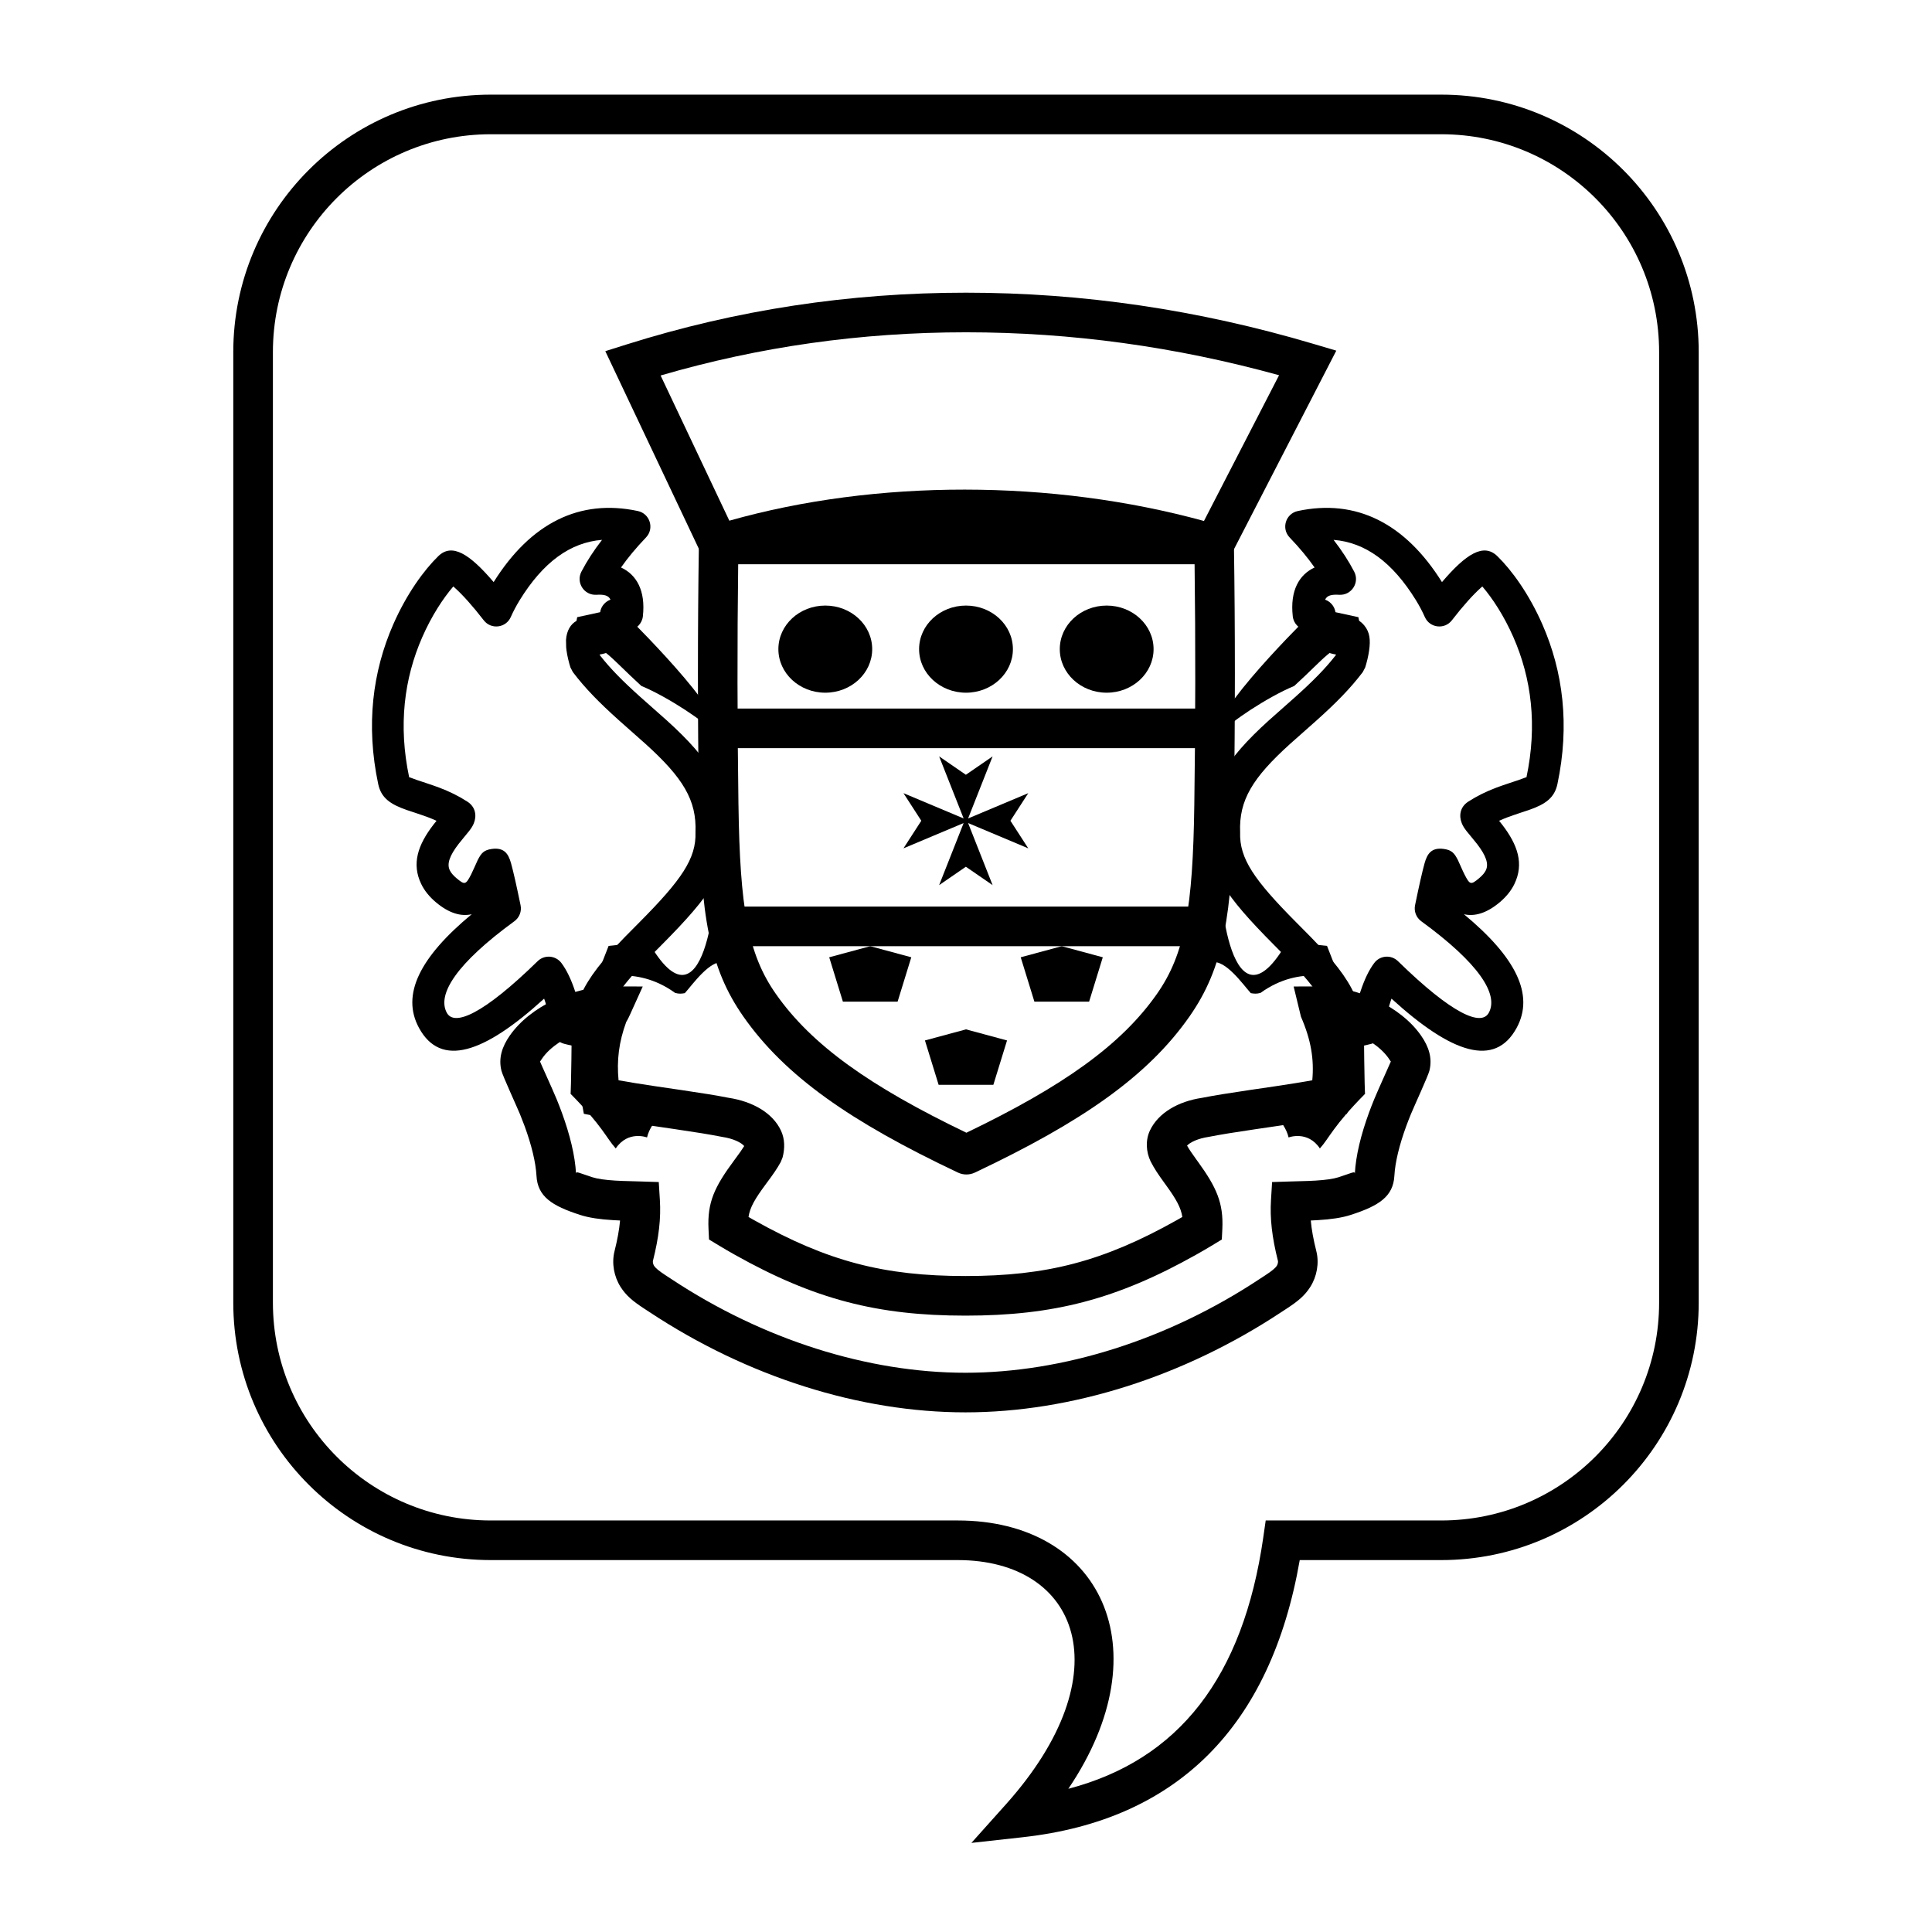
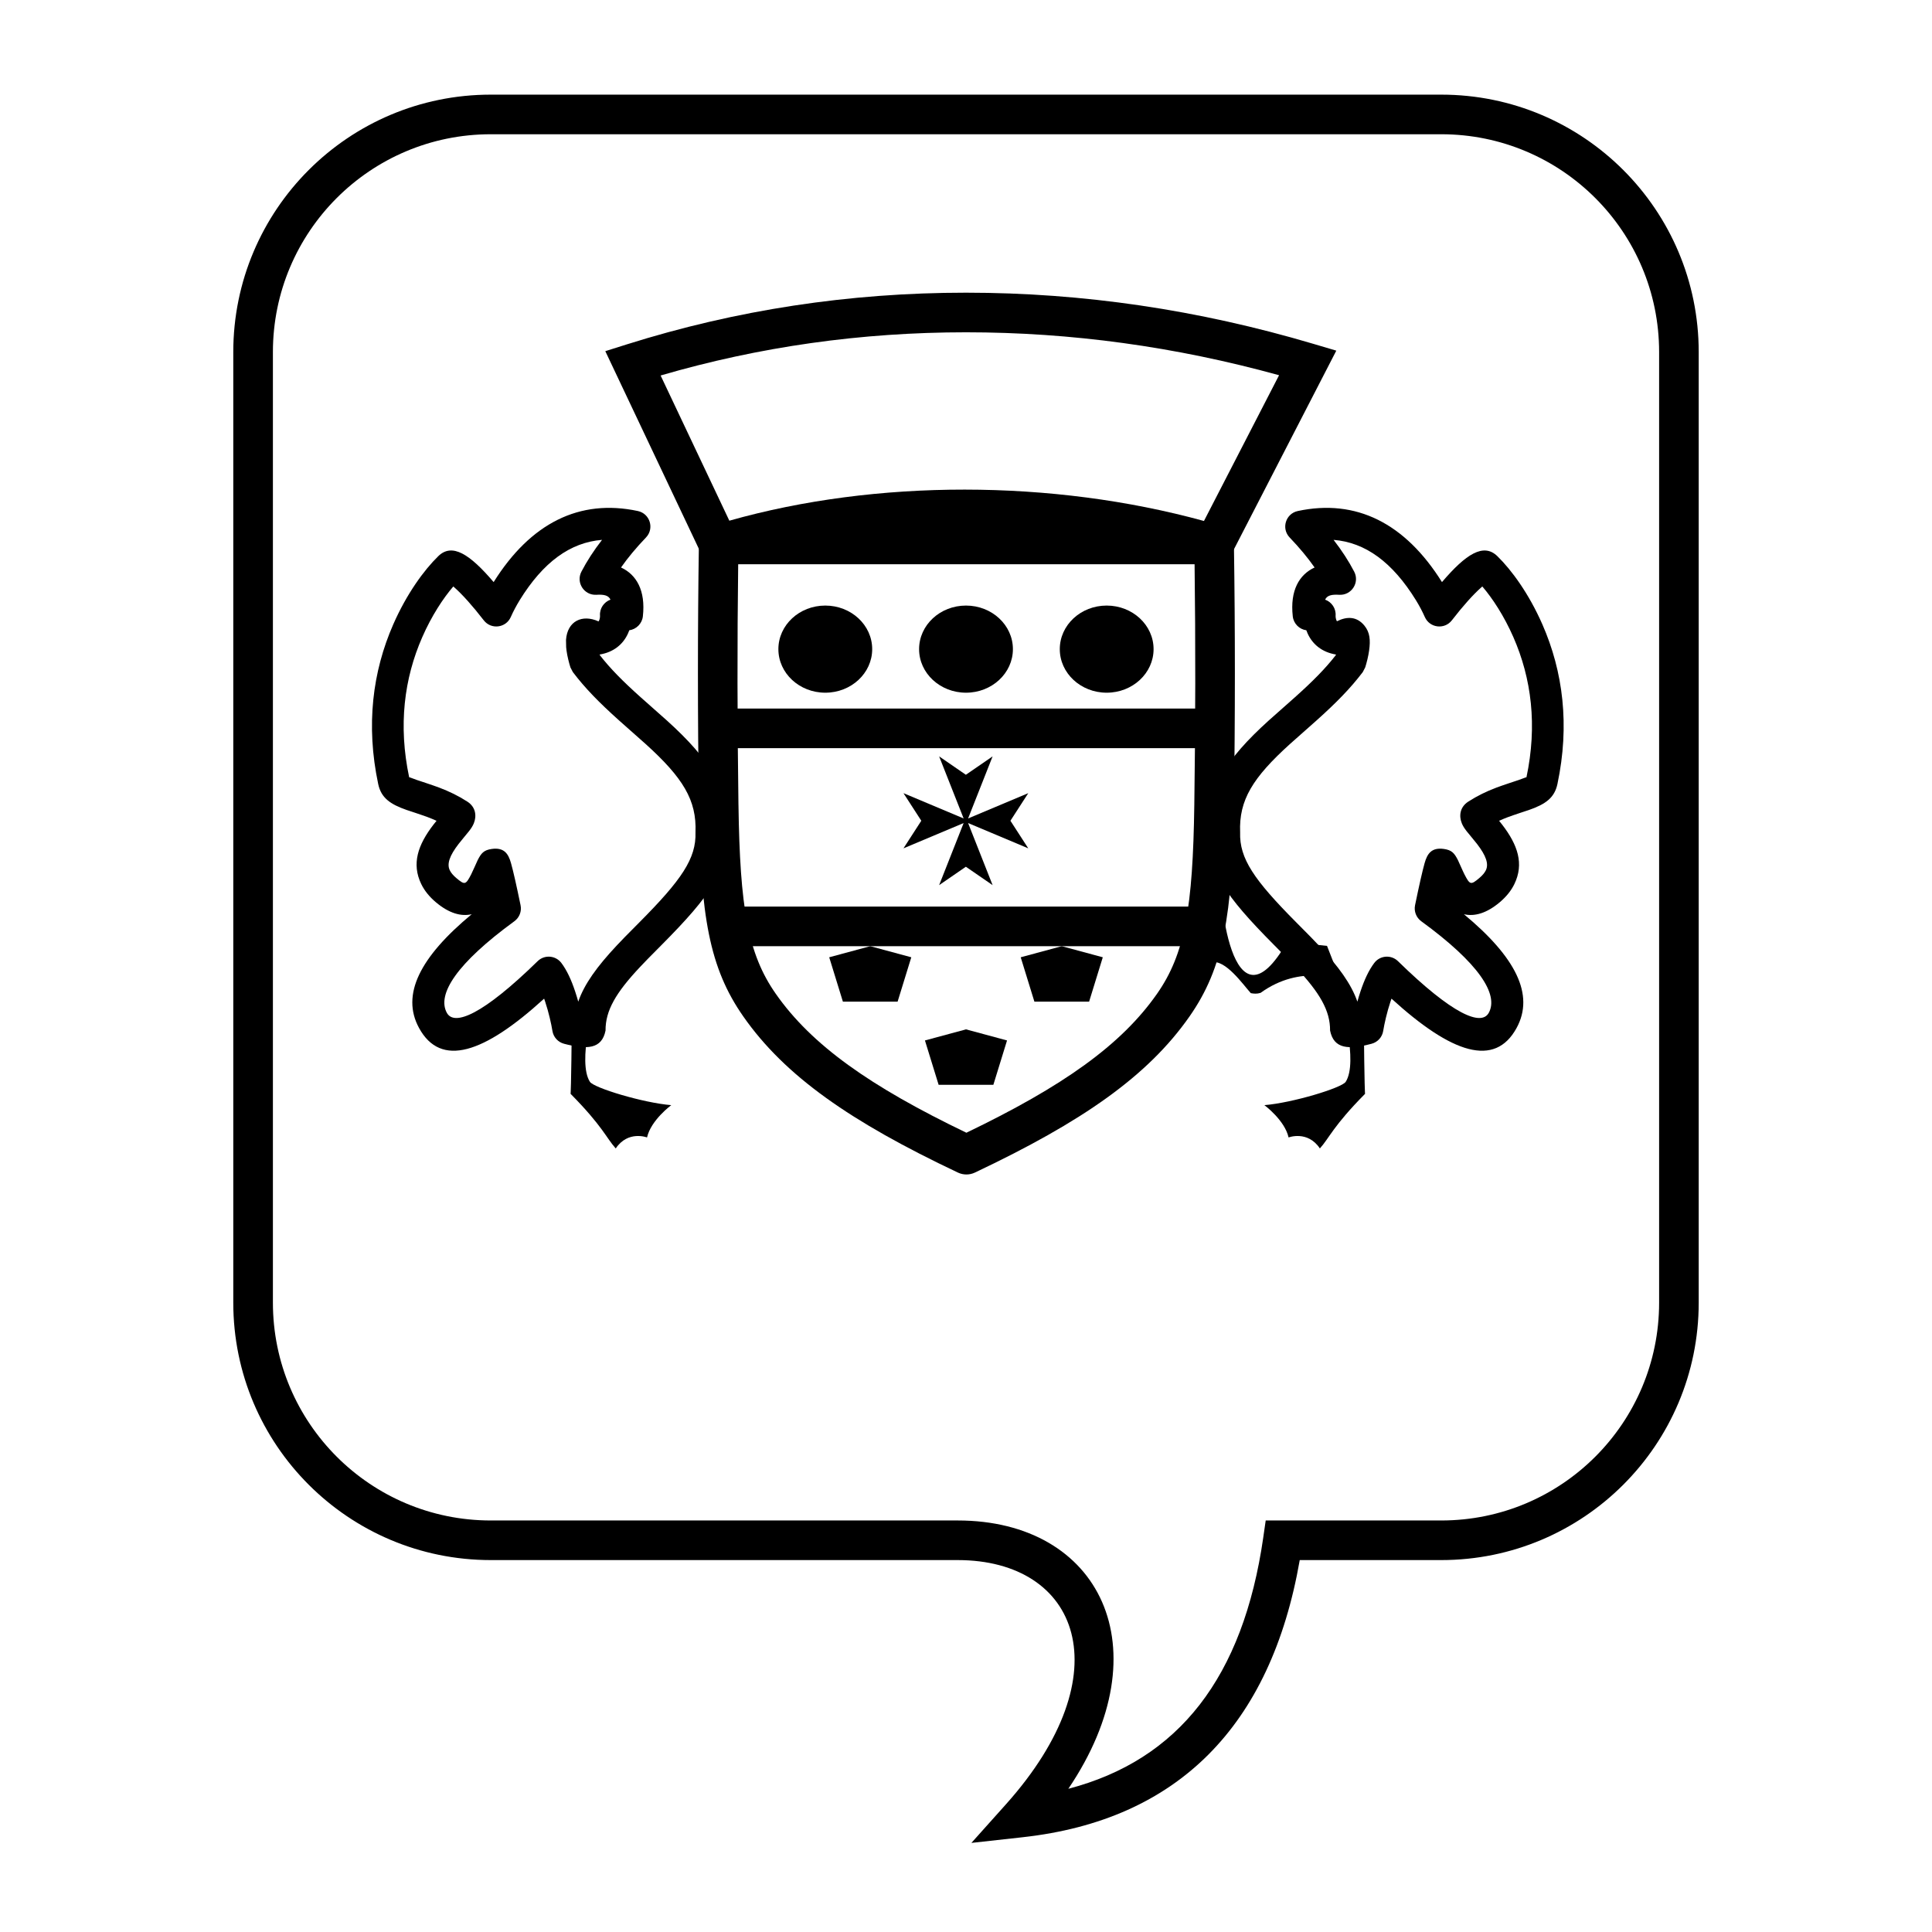
<svg xmlns="http://www.w3.org/2000/svg" fill="#000000" width="800px" height="800px" version="1.1" viewBox="144 144 512 512">
  <g>
    <path d="m415.07 630.88-13.641 1.508 9.152-10.223c31.113-34.766 19.34-64.727-12.793-64.727h-123.74c-37.68 0-68.227-30.543-68.227-68.223v-251.91c0-37.68 30.547-68.223 68.227-68.223h251.9c37.68 0 68.227 30.543 68.227 68.223v251.91c0 37.68-30.547 68.223-68.227 68.223h-37.504c-7.676 44.039-32.383 68.906-73.379 73.441zm63.707-79.438 0.648-4.5h46.527c31.883 0 57.73-25.844 57.73-57.727v-251.91c0-31.883-25.848-57.727-57.73-57.727h-251.9c-31.883 0-57.73 25.844-57.73 57.727v251.91c0 31.883 25.848 57.727 57.73 57.727h123.74c37.777 0 54.488 33.879 29.328 71.105 29.285-7.652 46.32-29.57 51.66-66.605z" />
-     <path d="m350.96 443.61c1.062 2.258 1.047 4.785 0.434 7.117l-0.484 1.207c-0.996 1.805-1.875 3.078-3.879 5.773-2.957 3.984-4.281 6.238-4.668 8.801 0.492 0.285 0.988 0.57 1.492 0.852 19.488 10.938 34.469 14.801 55.996 14.801 21.527 0 36.508-3.863 55.996-14.801 0.5-0.281 0.996-0.562 1.488-0.848-0.383-2.504-1.637-4.727-4.348-8.461-0.199-0.273-0.199-0.273-0.402-0.555-1.734-2.391-2.672-3.805-3.66-5.715-1.211-2.519-1.391-5.609-0.184-8.176 2.223-4.723 7.566-7.738 13.758-8.656 3.332-0.652 6.918-1.23 12.613-2.07 0.355-0.051 5.207-0.762 6.633-0.973 4.031-0.602 7.219-1.109 10.023-1.613 0.512-5.523-0.305-10.656-3.004-16.863l-1.934-8 6.66-0.008c10.375-0.016 21.734 5.324 27.09 12.996 2.09 2.984 3.066 6.031 2.219 9.371-0.348 1.379-4.125 9.594-4.891 11.465-0.449 1.094-0.863 2.16-1.25 3.211-1.816 4.969-2.934 9.531-3.133 13.133-0.301 5.473-4.031 7.945-11.602 10.379-2.359 0.758-5.16 1.16-8.664 1.371-0.672 0.043-1.238 0.07-1.887 0.098 0.211 2.394 0.688 5.027 1.477 8.156 0.789 3.148 0.137 6.703-1.605 9.441-1.453 2.285-3.203 3.754-6.227 5.731-0.688 0.449-0.688 0.449-1.309 0.855l-0.121 0.078c-26.035 17.227-55.844 26.582-83.738 26.582-27.898 0-57.707-9.355-83.738-26.582l-0.121-0.078c-0.625-0.41-0.625-0.41-1.32-0.863-3.016-1.973-4.762-3.441-6.215-5.723-1.746-2.738-2.398-6.297-1.605-9.445 0.785-3.125 1.262-5.758 1.473-8.152-0.648-0.027-1.211-0.055-1.883-0.098-3.504-0.211-6.305-0.613-8.668-1.371-7.57-2.434-11.301-4.906-11.598-10.379-0.199-3.602-1.32-8.16-3.133-13.133-0.387-1.051-0.801-2.113-1.246-3.203-0.766-1.863-4.547-10.094-4.898-11.473-0.844-3.34 0.133-6.387 2.219-9.371 5.359-7.672 16.719-13.012 27.094-12.996l8.125 0.008-3.352 7.402c-0.289 0.637-0.535 1.141-0.766 1.551-0.113 0.203-0.168 0.301-0.25 0.426-1.957 5.297-2.555 10.227-2.043 15.48 2.805 0.508 5.996 1.016 10.031 1.617 1.426 0.211 6.277 0.922 6.633 0.973 5.617 0.828 9.184 1.402 12.477 2.047 6.387 0.973 11.684 3.984 13.895 8.684zm-15.559 1.68-0.242-0.043c-3.117-0.613-6.57-1.168-12.102-1.984-0.344-0.051-5.203-0.762-6.644-0.977-6.035-0.895-10.273-1.602-14.211-2.406l-3.477-0.711-0.637-3.496c-1.141-6.301-1.152-12.273 0.211-18.375-4.469 1.516-8.488 4.141-10.578 7.133-0.488 0.695-0.586 0.965-0.641 0.812 0.168 0.48 3.312 7.328 4.426 10.035 0.496 1.211 0.961 2.402 1.391 3.586 2.141 5.859 3.492 11.359 3.758 16.16-0.043-0.75 0.844-0.16 4.328 0.957 1.344 0.434 3.391 0.727 6.094 0.891 1.434 0.086 2.359 0.117 5.223 0.188 0.762 0.02 0.762 0.02 1.5 0.043l4.777 0.152 0.297 4.769c0.301 4.887-0.258 9.832-1.844 16.137-0.066 0.27 0.043 0.875 0.277 1.246 0.418 0.656 1.281 1.379 3.117 2.582 0.645 0.418 0.645 0.418 1.336 0.871 0.07 0.047 0.07 0.047 0.141 0.094 24.352 16.113 52.156 24.84 77.949 24.84s53.594-8.727 77.949-24.84c0.07-0.051 0.07-0.051 0.145-0.098 0.688-0.445 0.688-0.445 1.328-0.863 1.836-1.203 2.699-1.926 3.117-2.582 0.234-0.371 0.348-0.98 0.281-1.25-1.586-6.305-2.144-11.246-1.844-16.137l0.293-4.769 4.777-0.152c0.738-0.023 0.738-0.023 1.504-0.043 2.863-0.07 3.789-0.102 5.223-0.188 2.703-0.164 4.746-0.457 6.094-0.887 3.481-1.121 4.371-1.711 4.328-0.965 0.262-4.797 1.613-10.297 3.754-16.156 0.434-1.188 0.898-2.379 1.398-3.594 1.094-2.668 4.156-9.34 4.414-10.012-0.059 0.109-0.168-0.164-0.633-0.828-2.125-3.039-6.242-5.703-10.797-7.207 1.551 6.062 1.59 12.035 0.426 18.449l-0.633 3.496-3.477 0.711c-3.938 0.805-8.18 1.512-14.211 2.406-1.441 0.215-6.301 0.926-6.644 0.977-5.543 0.816-9 1.375-12.359 2.027-2.789 0.418-4.844 1.398-5.699 2.305 0.559 1 1.262 2.035 2.496 3.742 0.199 0.273 0.199 0.273 0.402 0.551 4.902 6.758 6.777 10.93 6.449 17.809l-0.137 2.785-2.383 1.449c-1.434 0.871-2.91 1.73-4.43 2.582-21.066 11.824-37.82 16.145-61.133 16.145s-40.066-4.32-61.133-16.145c-1.52-0.852-2.996-1.715-4.43-2.586l-2.387-1.445-0.133-2.789c-0.34-7.062 1.574-11.152 6.832-18.238 1.324-1.785 2.047-2.797 2.625-3.738-0.781-0.938-2.902-1.992-5.824-2.426zm-30.336-38.316c-2.711 0.141-2.305-1.387-3.023 0.156z" />
    <path d="m319.07 243.51 18.211 38.477c38.965-11.016 85.516-10.973 125.78 0.078l19.906-38.629c-27.492-7.586-55.145-11.375-82.965-11.375-27.809 0-54.781 3.816-80.934 11.449zm-8.922-8.258c28.973-9.125 58.93-13.688 89.855-13.688 30.898 0 61.586 4.519 92.051 13.559l6.078 1.801-29.703 57.637-4.168-1.238c-40.727-12.094-89.098-12.105-128.25-0.016l-4.344 1.34-27.258-57.586z" />
    <path d="m329.21 288.21c0.043-2.867 2.379-5.172 5.246-5.172h131.3c2.867 0 5.203 2.305 5.246 5.172 0.34 22.59 0.336 45.621 0 69.219-0.414 29.242-2.746 43.035-11.777 55.953-11.051 15.805-28.422 27.898-56.871 41.363-1.422 0.672-3.07 0.672-4.492 0-28.449-13.461-45.82-25.559-56.871-41.363-9.035-12.918-11.363-26.707-11.777-55.953-0.336-23.629-0.344-46.652 0-69.219zm10.492 69.07c0.387 27.199 2.461 39.469 9.887 50.086 9.488 13.57 24.922 24.512 50.516 36.82 25.594-12.309 41.027-23.25 50.516-36.816 7.426-10.621 9.5-22.895 9.883-50.09 0.312-21.703 0.34-42.918 0.074-63.746h-120.95c-0.266 20.809-0.238 42.02 0.07 63.746z" />
    <path d="m383.43 368.82 15.945-6.703-6.496 16.453 7.086-4.875 7.086 4.875-6.496-16.453 15.945 6.703-4.727-7.312 4.727-7.312-15.945 6.703 6.496-16.453-7.086 4.875-7.086-4.875 6.496 16.453-15.945-6.703 4.723 7.312z" />
    <path d="m337.02 342.27v-10.496h125.95v10.496z" />
    <path d="m337.02 394.75v-10.496h125.95v10.496z" />
    <path d="m505.41 413.23c0.172 19.941 0.344 20.645 0.344 20.645-8.465 8.559-9.469 11.695-11.973 14.473-3.246-4.852-8.293-2.914-8.293-2.914-1.027-4.586-6.414-8.559-6.414-8.559 7.527-0.617 20.523-4.586 21.547-6.176 3.41-5.273-1.281-21.262-1.281-21.262z" />
    <path d="m499.23 403.77s-10.453-4.406-21.168 3.352c-1.023 0.309-1.77 0.219-2.586 0.074-2.07-2.293-6.766-9.031-10.395-8.156-0.266-5.691 0.363-28.449 0.363-28.449 1.57-0.066 2.117 3.117 2.117 3.117-0.91 6.488 2.719 45.922 17.59 19.84l10.523 1.125z" />
-     <path d="m504.96 312.55c-8.98 3.356-9.094 5.125-17.984 13.242-7.094 2.914-17.664 10.055-18.262 11.641l0.574 2.32c-1.367 0.883-2.66-2.371-2.66-2.371 1.367-8.027 26.355-32.215 26.355-32.215l11.008 2.391z" />
    <path d="m526.14 298.26c-9.789-15.629-22.754-22.137-38.215-18.832-3.215 0.688-4.43 4.633-2.156 7.008 2.606 2.723 4.809 5.375 6.613 7.953-4.074 1.887-6.547 6.082-5.785 12.945 0.215 1.93 1.715 3.434 3.594 3.695 0.102 0.277 0.211 0.562 0.34 0.844 1.316 2.918 3.875 4.992 7.516 5.582-0.02 0.059-0.035 0.117-0.051 0.176-2.781 3.566-6.039 6.863-10.777 11.109-0.887 0.793-5.676 5.012-7.008 6.215-11.516 10.422-16.438 18.309-15.953 29.652-0.34 9.891 4.426 16.785 17.289 29.73 3.785 3.809 4.367 4.398 5.848 5.981 6.34 6.754 9.129 11.488 9.09 16.789 0.992 4.926 4.914 5.106 11.004 3.5 1.602-0.426 2.805-1.746 3.07-3.383 0.316-1.918 0.973-4.902 1.945-7.828 0.086-0.254 0.172-0.504 0.258-0.746 16.02 14.609 27.383 18.312 33.141 7.793 4.844-8.848-0.254-18.816-13.949-30.164 2.801 0.656 6.012-0.238 9.488-3.164 1.738-1.465 3.039-3.082 3.891-4.844 2.582-5.356 0.906-10.352-3.258-15.75-0.191-0.25-0.48-0.609-0.801-1 0.742-0.34 1.512-0.66 2.32-0.965 1.32-0.5 5.629-1.914 5.535-1.879 4.438-1.543 6.828-3.231 7.606-6.902 3.301-15.594 1.5-29.797-3.992-42.312-3.555-8.098-8.152-14.398-11.934-18.078-3.664-3.559-8.312-0.574-14.668 6.875zm-6.891 4.816c0.898 1.461 1.68 2.941 2.348 4.445 1.289 2.91 5.219 3.387 7.164 0.867 2.957-3.832 5.672-6.844 7.762-8.695 0.105-0.098 0.211-0.188 0.309-0.273 2.688 3.133 5.738 7.758 8.223 13.418 4.812 10.965 6.387 23.395 3.465 37.199 0.035-0.164-0.285 0.062-2.144 0.707 0.254-0.09-4.223 1.379-5.758 1.961-2.715 1.027-5.144 2.207-7.523 3.742-2.207 1.426-2.496 3.777-1.699 5.734 0.293 0.727 0.691 1.336 1.281 2.098 0.301 0.387 2.199 2.656 2.75 3.367 2.414 3.133 3.144 5.312 2.344 6.977-0.312 0.648-0.871 1.34-1.742 2.07-2.254 1.902-2.492 1.801-3.926-0.969-0.395-0.754-1.539-3.402-1.734-3.785-0.922-1.805-1.59-2.664-3.738-2.961-3.254-0.449-4.383 1.25-5.09 3.75-0.59 2.102-1.43 5.801-2.535 11.164-0.332 1.613 0.309 3.269 1.637 4.242 15.289 11.148 20.582 19.371 17.898 24.277-1.977 3.609-9.594 0.453-24.059-13.691-1.809-1.77-4.758-1.547-6.281 0.469-1.453 1.918-2.633 4.469-3.66 7.555-0.293 0.883-0.566 1.785-0.82 2.703-1.609-4.66-5-9.332-10.199-14.875-1.562-1.664-2.16-2.273-6.016-6.152-11.152-11.223-15.082-16.91-14.855-23.844-0.355-8.543 3.356-14.488 13.195-23.395 1.281-1.156 6.051-5.359 6.981-6.191 5.363-4.805 9.047-8.566 12.32-12.875l0.648-1.242c0.152-0.48 0.371-1.223 0.586-2.121 0.191-0.805 0.344-1.598 0.453-2.367 0.379-2.727 0.227-4.805-1.266-6.613-1.992-2.414-4.57-2.477-7.262-1.133-0.043-0.062-0.082-0.137-0.117-0.219-0.184-0.402-0.25-0.93-0.238-1.258v0.012c0.148-1.922-1.043-3.641-2.777-4.262 0.539-1.152 1.742-1.406 3.731-1.289 3.254 0.191 5.477-3.231 3.977-6.125-1.441-2.777-3.266-5.59-5.465-8.43 8.426 0.672 15.598 5.898 21.836 16.008z" />
    <path d="m295.55 413.23c-0.172 19.941-0.34 20.645-0.34 20.645 8.465 8.559 9.469 11.695 11.969 14.473 3.25-4.852 8.293-2.914 8.293-2.914 1.027-4.586 6.414-8.559 6.414-8.559-7.523-0.617-20.52-4.586-21.547-6.176-3.406-5.273 1.281-21.262 1.281-21.262z" />
-     <path d="m301.73 403.77s10.453-4.406 21.168 3.352c1.023 0.309 1.773 0.219 2.586 0.074 2.07-2.293 6.769-9.031 10.395-8.156 0.27-5.691-0.363-28.449-0.363-28.449-1.57-0.066-2.113 3.117-2.113 3.117 0.906 6.488-2.723 45.922-17.594 19.84l-10.52 1.125z" />
-     <path d="m296 312.55c8.977 3.356 9.09 5.125 17.98 13.242 7.098 2.914 17.664 10.055 18.266 11.641l-0.578 2.32c1.371 0.883 2.66-2.371 2.66-2.371-1.367-8.027-26.355-32.215-26.355-32.215l-11.008 2.391z" />
    <path d="m274.82 298.26c9.789-15.629 22.754-22.137 38.219-18.832 3.211 0.688 4.426 4.633 2.156 7.008-2.606 2.723-4.812 5.375-6.617 7.953 4.074 1.887 6.551 6.082 5.789 12.945-0.215 1.93-1.719 3.434-3.598 3.695-0.098 0.277-0.211 0.562-0.34 0.844-1.316 2.918-3.875 4.992-7.512 5.582 0.016 0.059 0.031 0.117 0.047 0.176 2.781 3.566 6.039 6.863 10.777 11.109 0.887 0.793 5.676 5.012 7.008 6.215 11.52 10.422 16.438 18.309 15.953 29.652 0.34 9.891-4.422 16.785-17.289 29.73-3.781 3.809-4.363 4.398-5.848 5.981-6.34 6.754-9.129 11.488-9.09 16.789-0.988 4.926-4.914 5.106-11 3.5-1.602-0.426-2.805-1.746-3.074-3.383-0.312-1.918-0.973-4.902-1.945-7.828-0.086-0.254-0.172-0.504-0.258-0.746-16.02 14.609-27.383 18.312-33.141 7.793-4.844-8.848 0.258-18.816 13.949-30.164-2.801 0.656-6.012-0.238-9.484-3.164-1.742-1.465-3.043-3.082-3.894-4.844-2.582-5.356-0.906-10.352 3.258-15.75 0.191-0.25 0.48-0.609 0.801-1-0.742-0.34-1.512-0.66-2.32-0.965-1.32-0.5-5.625-1.914-5.531-1.879-4.441-1.543-6.832-3.231-7.609-6.902-3.297-15.594-1.5-29.797 3.992-42.312 3.555-8.098 8.152-14.398 11.938-18.078 3.66-3.559 8.309-0.574 14.664 6.875zm6.891 4.816c-0.898 1.461-1.68 2.941-2.348 4.445-1.289 2.91-5.219 3.387-7.16 0.867-2.961-3.832-5.676-6.844-7.762-8.695-0.109-0.098-0.211-0.188-0.312-0.273-2.688 3.133-5.738 7.758-8.219 13.418-4.812 10.965-6.391 23.395-3.469 37.199-0.035-0.164 0.285 0.062 2.148 0.707-0.254-0.09 4.219 1.379 5.754 1.961 2.715 1.027 5.148 2.207 7.523 3.742 2.207 1.426 2.496 3.777 1.703 5.734-0.297 0.727-0.695 1.336-1.285 2.098-0.301 0.387-2.199 2.656-2.746 3.367-2.418 3.133-3.148 5.312-2.344 6.977 0.309 0.648 0.867 1.34 1.738 2.07 2.254 1.902 2.492 1.801 3.93-0.969 0.391-0.754 1.539-3.402 1.73-3.785 0.922-1.805 1.59-2.664 3.738-2.961 3.258-0.449 4.387 1.25 5.09 3.75 0.594 2.102 1.43 5.801 2.535 11.164 0.336 1.613-0.305 3.269-1.637 4.242-15.289 11.148-20.582 19.371-17.898 24.277 1.977 3.609 9.594 0.453 24.059-13.691 1.809-1.77 4.758-1.547 6.285 0.469 1.449 1.918 2.633 4.469 3.656 7.555 0.297 0.883 0.57 1.785 0.824 2.703 1.605-4.66 4.996-9.332 10.195-14.875 1.562-1.664 2.16-2.273 6.016-6.152 11.152-11.223 15.082-16.91 14.855-23.844 0.355-8.543-3.352-14.488-13.195-23.395-1.281-1.156-6.051-5.359-6.981-6.191-5.363-4.805-9.047-8.566-12.316-12.875l-0.648-1.242c-0.156-0.48-0.371-1.223-0.586-2.121-0.191-0.805-0.348-1.598-0.453-2.367-0.043-0.293-0.043-0.293-0.094-0.875-0.031-0.789-0.031-0.789-0.039-1.926 0.348-4.984 4.285-6.883 8.629-4.902 0.055-0.078 0.102-0.164 0.148-0.262 0.18-0.402 0.25-0.93 0.234-1.258v0.012c-0.148-1.922 1.047-3.641 2.777-4.262-0.535-1.152-1.742-1.406-3.731-1.289-3.254 0.191-5.473-3.231-3.977-6.125 1.441-2.777 3.266-5.59 5.469-8.43-8.43 0.672-15.602 5.898-21.84 16.008z" />
    <path d="m375.14 316.03c0 6.375-5.566 11.543-12.43 11.543-6.867 0-12.43-5.168-12.43-11.543 0-6.379 5.562-11.547 12.43-11.547 6.863 0 12.43 5.168 12.43 11.547" />
    <path d="m449.71 316.03c0 6.375-5.562 11.543-12.43 11.543-6.863 0-12.426-5.168-12.426-11.543 0-6.379 5.562-11.547 12.426-11.547 6.867 0 12.43 5.168 12.43 11.547" />
    <path d="m412.43 316.03c0 6.375-5.566 11.543-12.43 11.543-6.867 0-12.43-5.168-12.43-11.543 0-6.379 5.562-11.547 12.43-11.547 6.863 0 12.43 5.168 12.43 11.547" />
    <path d="m363.75 397.69 10.875-2.938 10.875 2.938-3.625 11.758h-14.5z" />
    <path d="m414.5 397.69 10.875-2.938 10.875 2.938-3.625 11.758h-14.5z" />
    <path d="m389.12 419.73 10.879-2.938 10.875 2.938-3.625 11.758h-14.504z" />
  </g>
</svg>